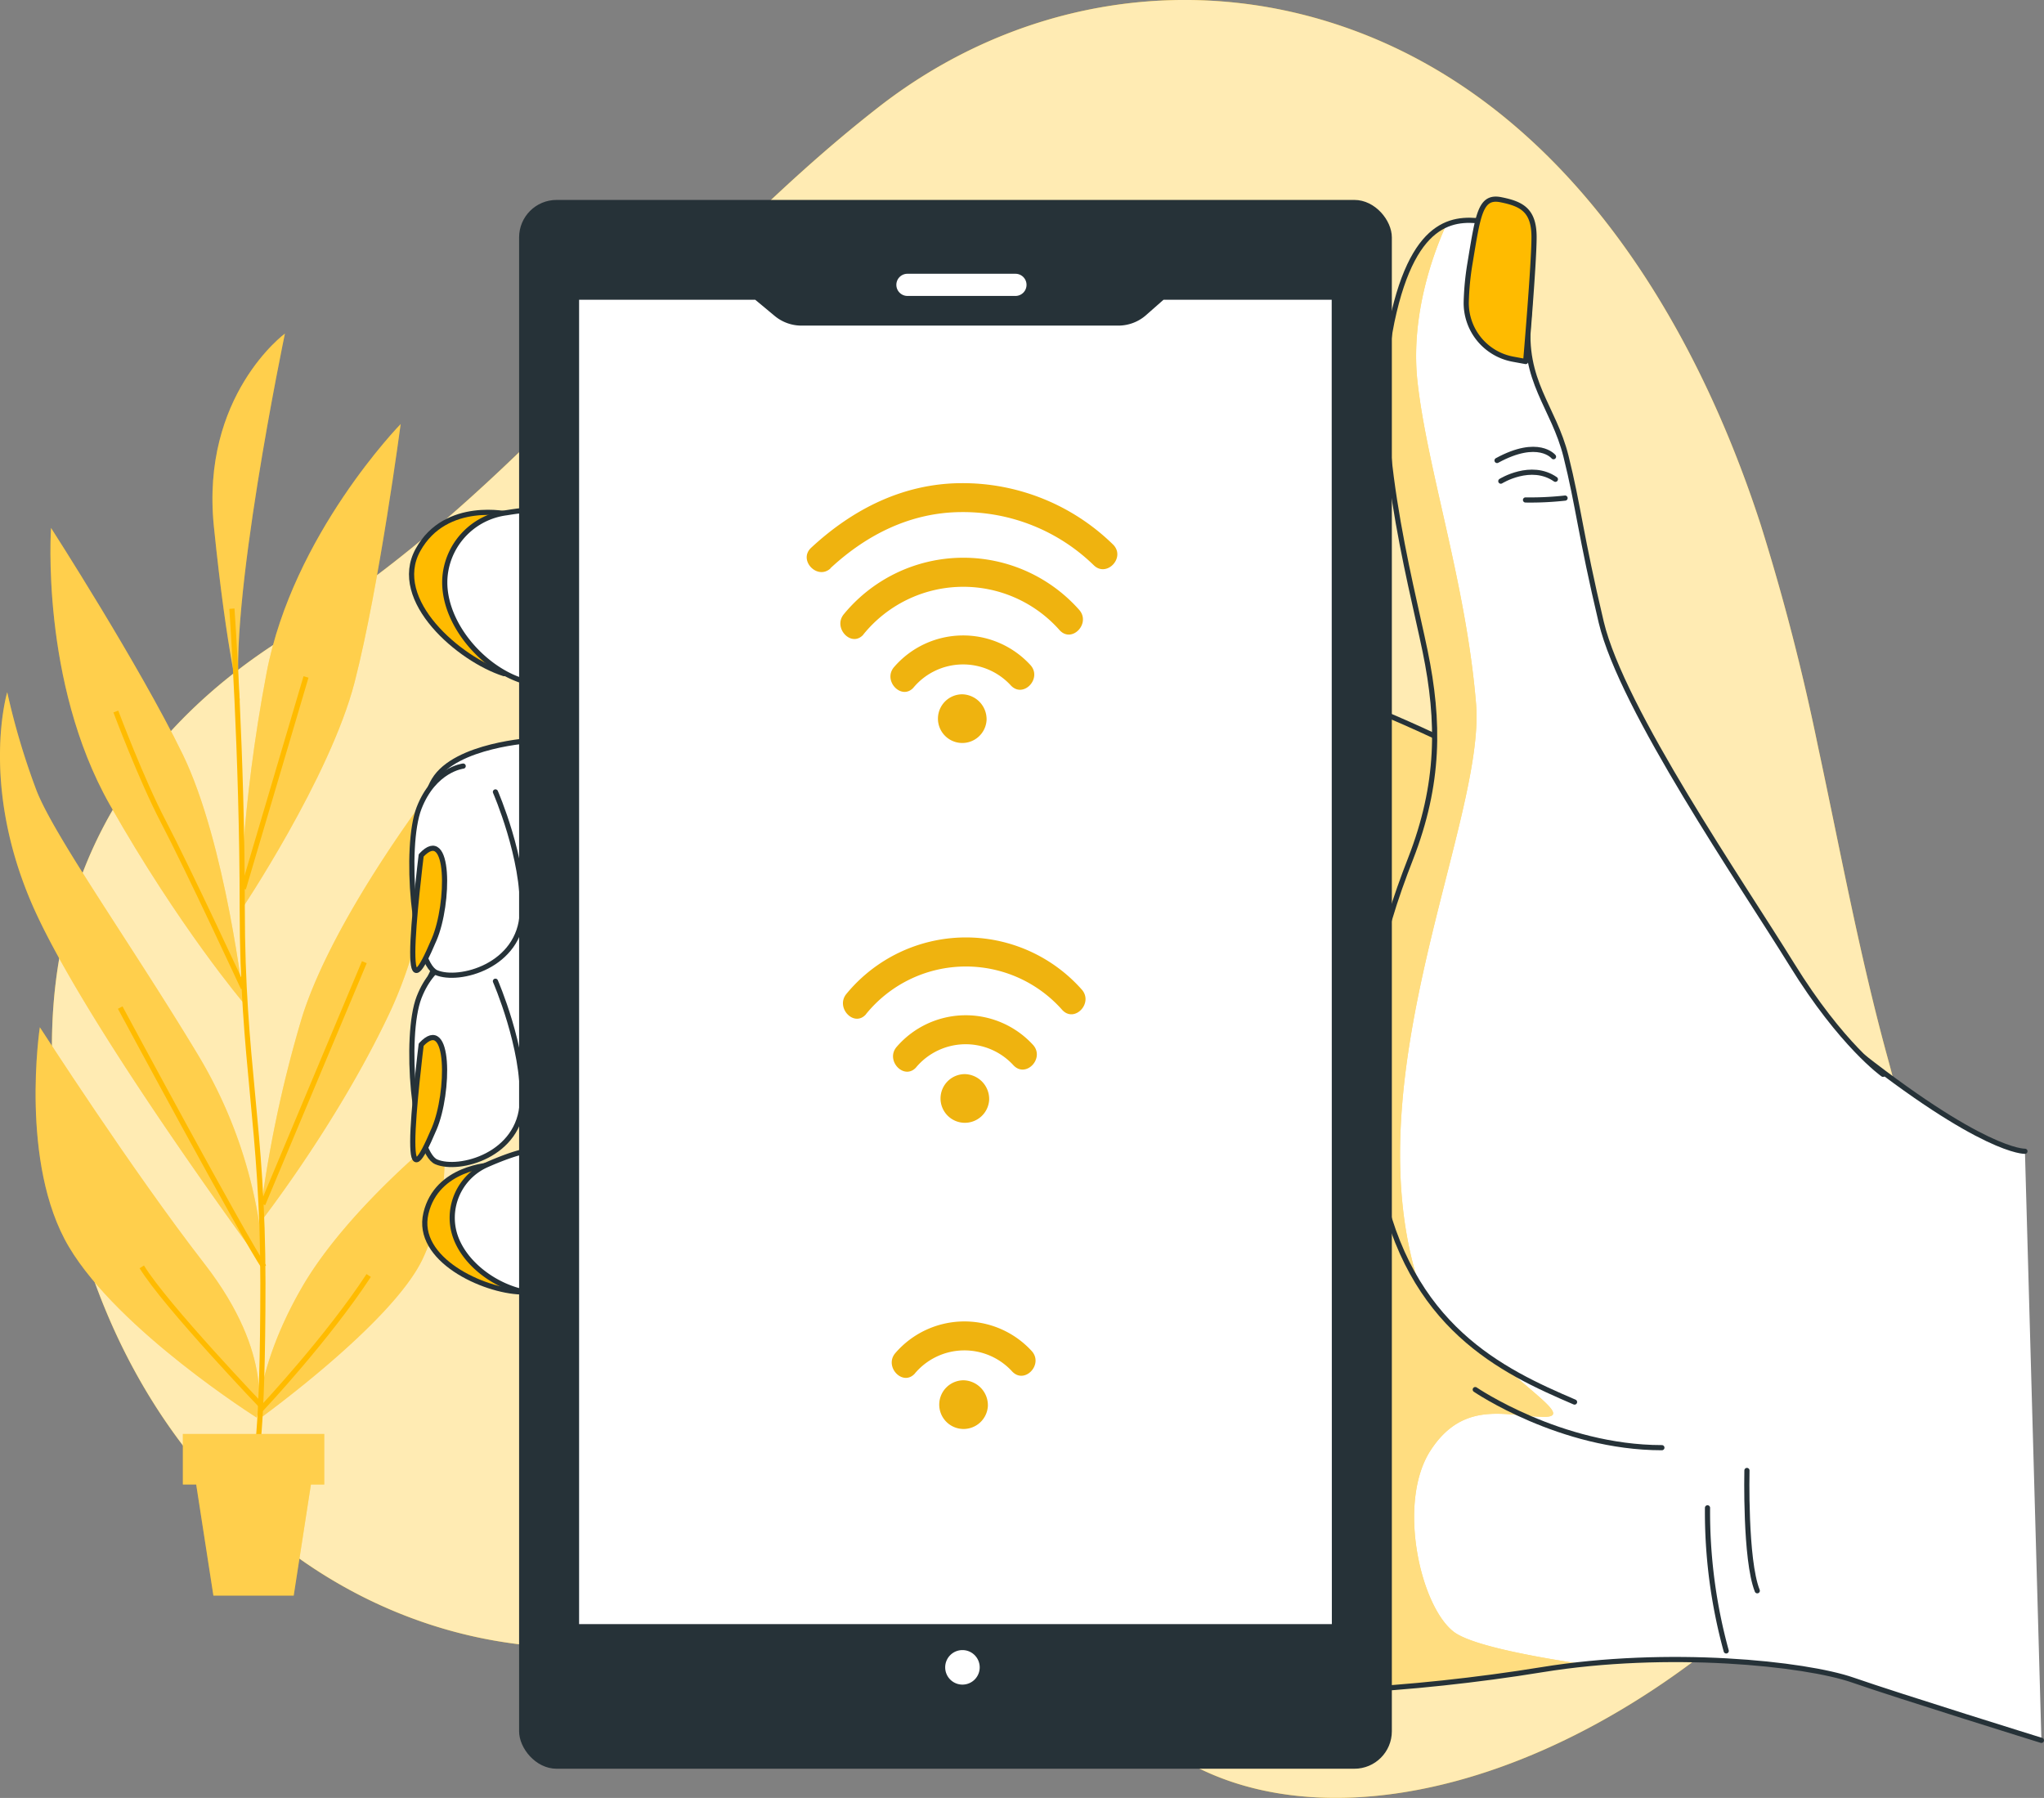
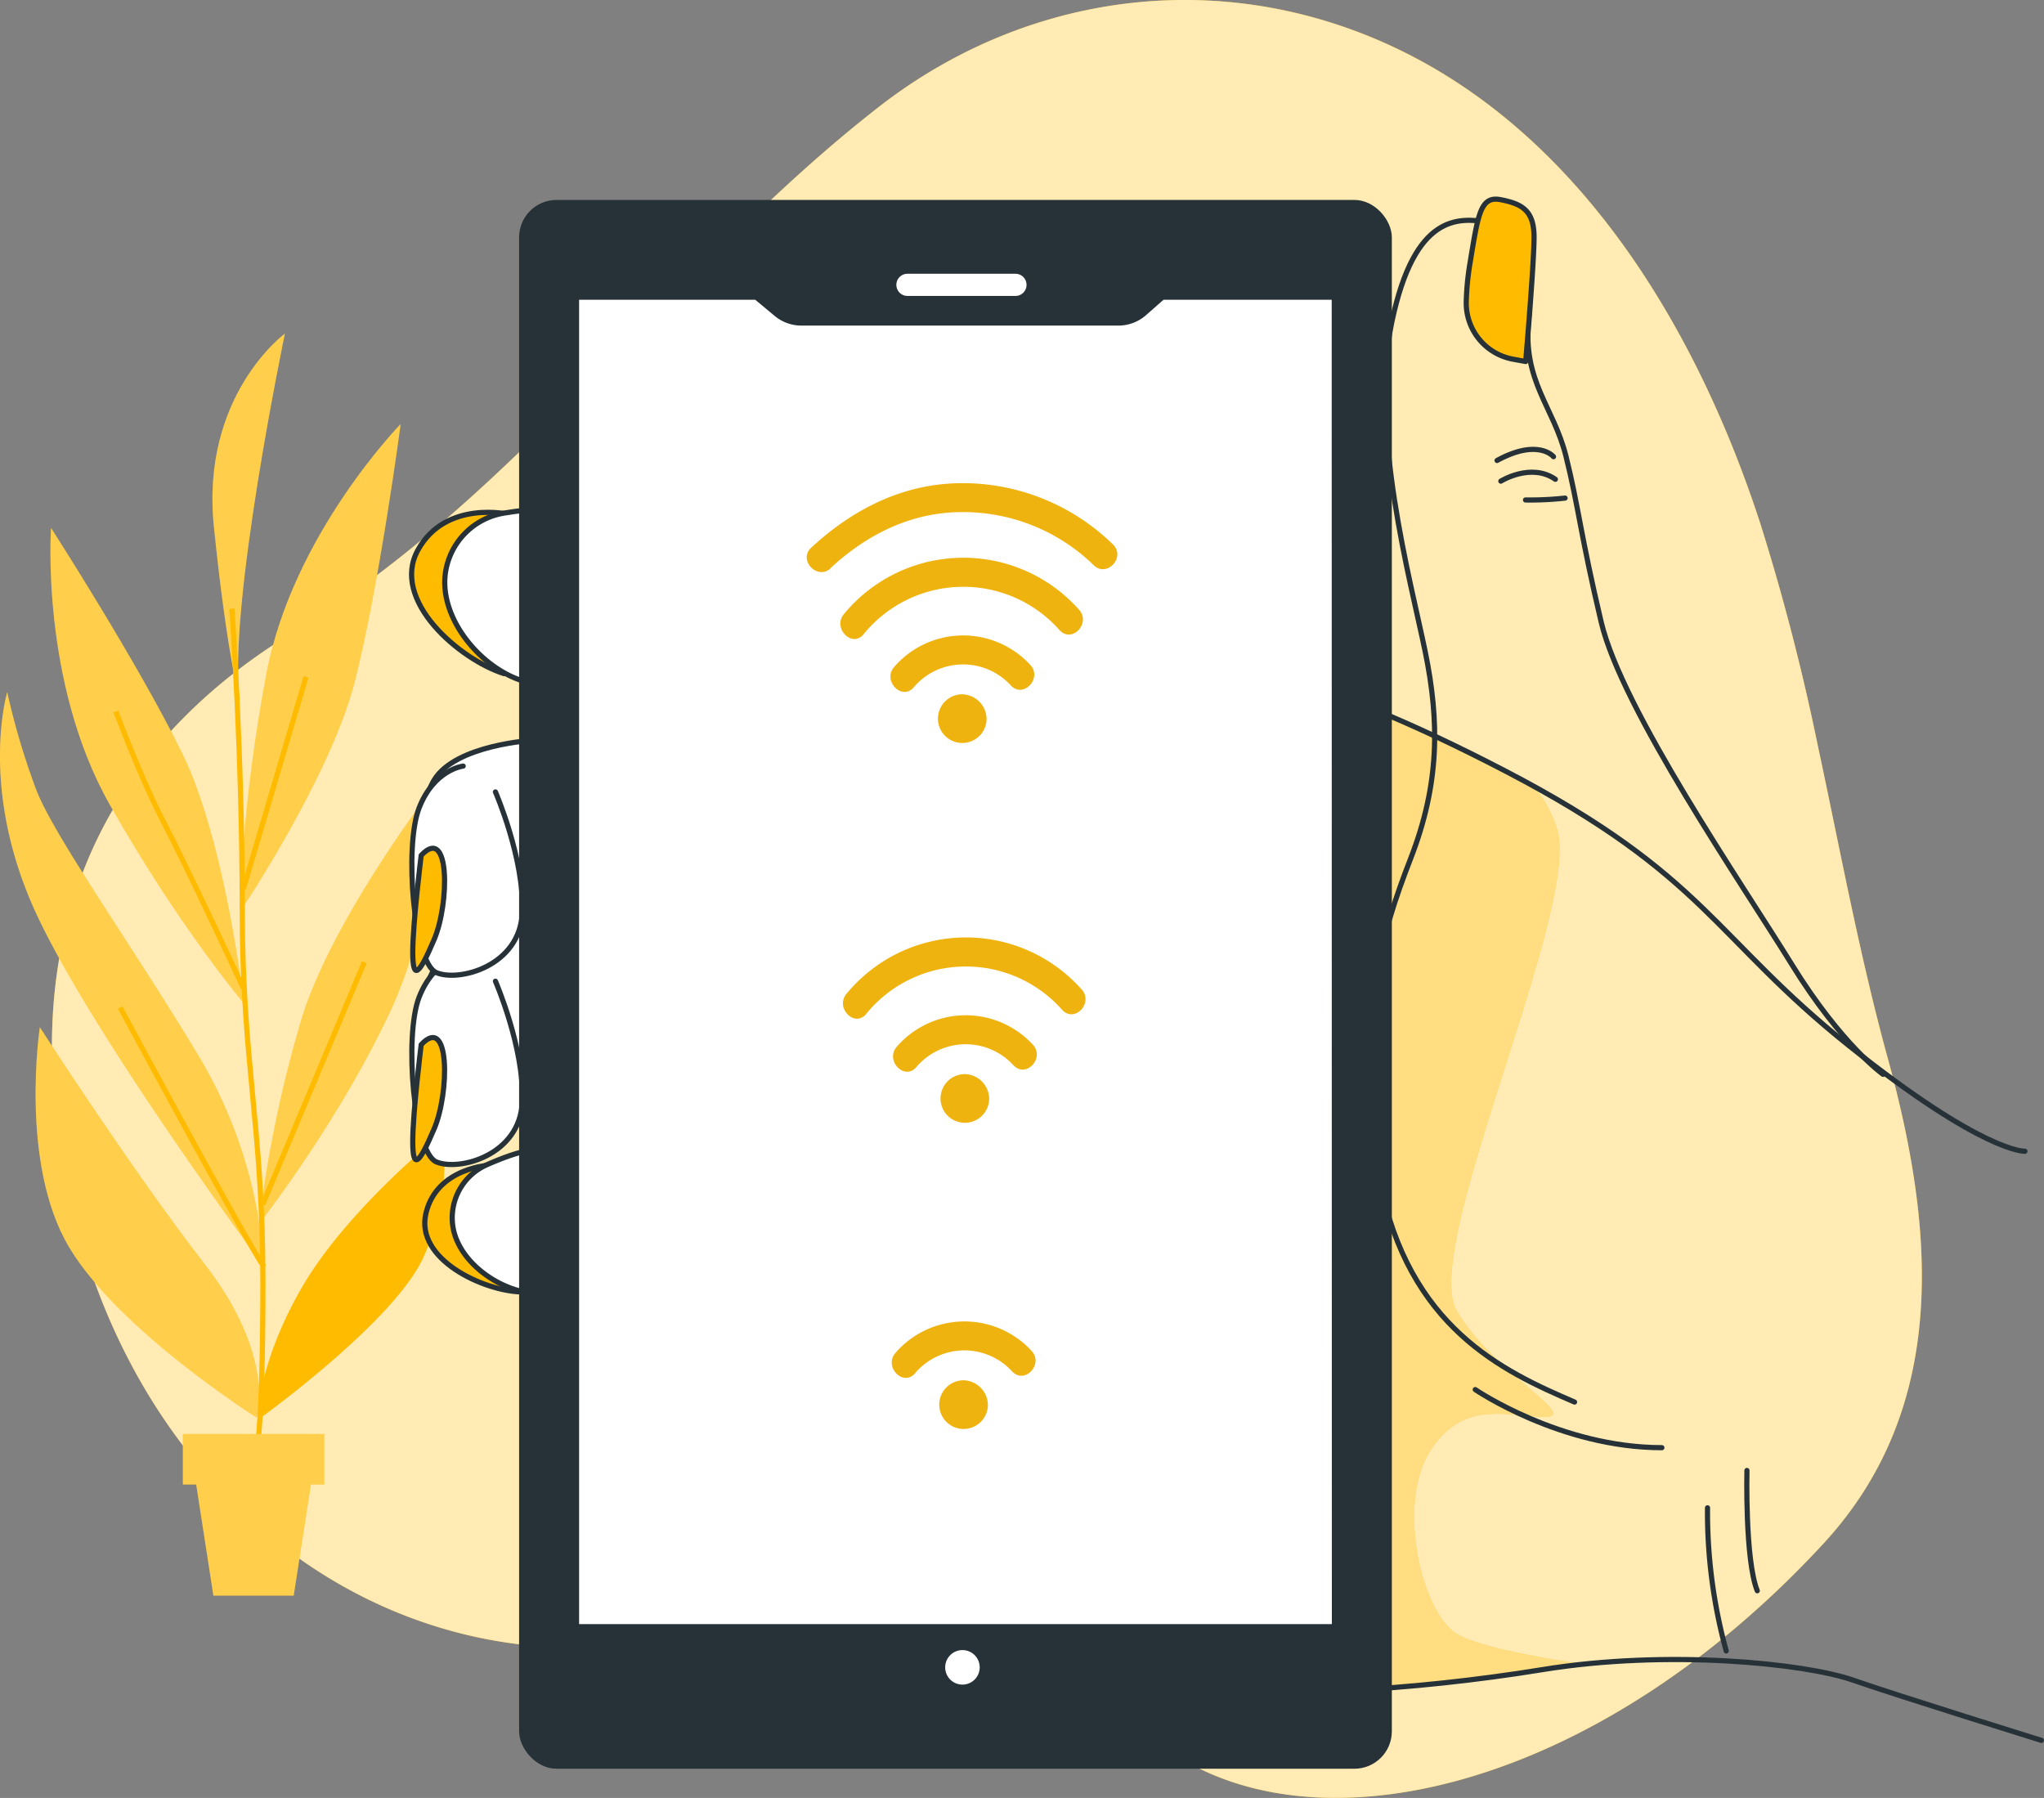
<svg xmlns="http://www.w3.org/2000/svg" viewBox="0 0 395.57 347.93">
  <rect x="0" y="0" width="395.57" height="347.93" fill="#808080" stroke="none" />
  <defs>
    <style>.cls-1,.cls-3,.cls-5,.cls-7,.cls-9{fill:#fff;}.cls-1,.cls-10,.cls-11,.cls-13{stroke:#263238;}.cls-1,.cls-10,.cls-11{stroke-linecap:round;stroke-linejoin:round;}.cls-11,.cls-2{fill:#fb0;}.cls-3{opacity:0.7;}.cls-4,.cls-7{opacity:0.3;}.cls-10,.cls-6{fill:none;}.cls-6{stroke:#fb0;}.cls-13,.cls-6{stroke-miterlimit:10;}.cls-8{clip-path:url(#clip-path);}.cls-9{opacity:0.5;}.cls-12{clip-path:url(#clip-path-2);}.cls-13{fill:#263238;}.cls-14{fill:#efb30f;}</style>
    <clipPath id="clip-path" transform="translate(-49.12 -77.21)">
      <path id="_Clipping_Path_" data-name="&lt;Clipping Path&gt;" class="cls-1" d="M441,300s-8,.4-34.11-20.47-27.7-32.91-66.23-53-57-22.07-58.2-17.66-.4,189.45,4.42,193.46,36.12,2,60.6-2,51-1.2,60.21,2S444.19,414,444.19,414" />
    </clipPath>
    <clipPath id="clip-path-2" transform="translate(-49.12 -77.21)">
-       <path id="_Clipping_Path_2" data-name="&lt;Clipping Path&gt;" class="cls-1" d="M413.54,285.11s-8-5.62-17.66-21.27S363,214.47,359,197.61s-4.41-22.47-6.82-32.11-8.43-14.45-7.22-26.49-2.41-18.06-8-18.86-14.05-1.61-18.46,19.26,3.61,50.17,6.42,63.82,2.81,25.69-2.81,40.14-11.64,33.71-6,62.21,23.68,36.93,37.73,42.95" />
-     </clipPath>
+       </clipPath>
  </defs>
  <title>offline</title>
  <g id="Background_Simple" data-name="Background Simple">
    <path class="cls-2" d="M400.89,221.37a433.47,433.47,0,0,0-11-42.53c-13.12-40.53-38.39-81.79-80.6-96.4-31.15-10.79-64.41-4.54-90.12,15.48C178.88,129.31,150,172.69,105.69,199.68c-37,22.54-55.78,59.84-42,113.44s56.46,85.59,102.41,82.77c38.21-2.34,78.29,1.93,111.78,21.76,29.93,17.72,81.86,4,124.09-41.69,24.6-26.63,21.43-61.25,12.54-93.75C409,262.18,405.25,241.7,400.89,221.37Z" transform="translate(-49.12 -77.21)" />
    <path class="cls-3" d="M400.89,221.37a433.47,433.47,0,0,0-11-42.53c-13.12-40.53-38.39-81.79-80.6-96.4-31.15-10.79-64.41-4.54-90.12,15.48C178.88,129.31,150,172.69,105.69,199.68c-37,22.54-55.78,59.84-42,113.44s56.46,85.59,102.41,82.77c38.21-2.34,78.29,1.93,111.78,21.76,29.93,17.72,81.86,4,124.09-41.69,24.6-26.63,21.43-61.25,12.54-93.75C409,262.18,405.25,241.7,400.89,221.37Z" transform="translate(-49.12 -77.21)" />
  </g>
  <g id="Plants">
    <path class="cls-2" d="M134.83,296.41s-18.46,14.66-27.28,29.93S99,352,99,352s26-18.63,31.93-31.2A45.12,45.12,0,0,0,134.83,296.41Z" transform="translate(-49.12 -77.21)" />
    <path class="cls-2" d="M56.83,276s-4,26.32,5.64,42.52S98.8,351.54,98.8,351.54s3.83-11.82-10.13-29.79S56.83,276,56.83,276Z" transform="translate(-49.12 -77.21)" />
    <path class="cls-2" d="M100.2,322.36a90.19,90.19,0,0,0-12.82-41.11c-12.57-20.87-27.63-42-31.17-51a139.61,139.61,0,0,1-5.69-19.08s-5.24,17.35,4.55,40.44S100.2,322.36,100.2,322.36Z" transform="translate(-49.12 -77.21)" />
    <path class="cls-2" d="M99.25,314.05s14.84-18.88,25.09-40.46,8.61-44,8.61-44S113.71,254.55,107.59,274A238.08,238.08,0,0,0,99.25,314.05Z" transform="translate(-49.12 -77.21)" />
    <path class="cls-2" d="M96.32,271.38s-3.49-31-11.85-48.21S59,179.38,59,179.38s-2.1,29.77,11.35,53.52S96.32,271.38,96.32,271.38Z" transform="translate(-49.12 -77.21)" />
    <path class="cls-2" d="M95.62,253.57s17.4-25.9,22.15-44.43,8.89-49.87,8.89-49.87-20.85,21.34-25.95,48.15S95.62,253.57,95.62,253.57Z" transform="translate(-49.12 -77.21)" />
    <path class="cls-2" d="M104.26,141.76s-16.33,12-13.75,37.32,5.06,33.81,5.06,33.81C93,195.59,104.26,141.76,104.26,141.76Z" transform="translate(-49.12 -77.21)" />
    <g class="cls-4">
-       <path class="cls-5" d="M134.83,296.41s-18.46,14.66-27.28,29.93S99,352,99,352s26-18.63,31.93-31.2A45.12,45.12,0,0,0,134.83,296.41Z" transform="translate(-49.12 -77.21)" />
      <path class="cls-5" d="M56.83,276s-4,26.32,5.64,42.52S98.8,351.54,98.8,351.54s3.83-11.82-10.13-29.79S56.83,276,56.83,276Z" transform="translate(-49.12 -77.21)" />
      <path class="cls-5" d="M100.2,322.36a90.19,90.19,0,0,0-12.82-41.11c-12.57-20.87-27.63-42-31.17-51a139.61,139.61,0,0,1-5.69-19.08s-5.24,17.35,4.55,40.44S100.2,322.36,100.2,322.36Z" transform="translate(-49.12 -77.21)" />
      <path class="cls-5" d="M99.25,314.05s14.84-18.88,25.09-40.46,8.61-44,8.61-44S113.71,254.55,107.59,274A238.08,238.08,0,0,0,99.25,314.05Z" transform="translate(-49.12 -77.21)" />
      <path class="cls-5" d="M96.32,271.38s-3.49-31-11.85-48.21S59,179.38,59,179.38s-2.1,29.77,11.35,53.52S96.32,271.38,96.32,271.38Z" transform="translate(-49.12 -77.21)" />
      <path class="cls-5" d="M95.62,253.57s17.4-25.9,22.15-44.43,8.89-49.87,8.89-49.87-20.85,21.34-25.95,48.15S95.62,253.57,95.62,253.57Z" transform="translate(-49.12 -77.21)" />
      <path class="cls-5" d="M104.26,141.76s-16.33,12-13.75,37.32,5.06,33.81,5.06,33.81C93,195.59,104.26,141.76,104.26,141.76Z" transform="translate(-49.12 -77.21)" />
    </g>
    <path class="cls-6" d="M98.5,360s1.5-4,1.5-34.5S96,283,96,253s-2-58-2-58" transform="translate(-49.12 -77.21)" />
    <path class="cls-6" d="M96.22,268.43S85.34,245,80.74,236.23c-4.26-8.13-9.2-21.33-9.2-21.33" transform="translate(-49.12 -77.21)" />
    <path class="cls-6" d="M72.38,272.19s24.28,45.16,27.82,50.17" transform="translate(-49.12 -77.21)" />
    <line class="cls-6" x1="50.86" y1="233.03" x2="70.51" y2="186.2" />
-     <path class="cls-6" d="M76.56,322.37c4.6,7.52,23.42,27.18,23.42,27.18s12.54-13.38,20.49-25.51" transform="translate(-49.12 -77.21)" />
    <line class="cls-6" x1="47.1" y1="171.98" x2="59.22" y2="131" />
    <polygon class="cls-2" points="62.75 277.5 35.39 277.5 35.39 287.28 37.97 287.28 41.3 308.78 56.84 308.78 60.17 287.28 62.75 287.28 62.75 277.5" />
    <polygon class="cls-7" points="62.75 277.5 35.39 277.5 35.39 287.28 37.97 287.28 41.3 308.78 56.84 308.78 60.17 287.28 62.75 287.28 62.75 277.5" />
  </g>
  <g id="Device">
    <path id="_Path_" data-name="&lt;Path&gt;" class="cls-1" d="M152.27,257.1s-15,.83-19.14,7.7,1.25,13.94,9.15,16.86,10.62,1.66,11.66-.21S152.27,257.1,152.27,257.1Z" transform="translate(-49.12 -77.21)" />
-     <path id="_Clipping_Path_3" data-name="&lt;Clipping Path&gt;" class="cls-5" d="M441,300s-8,.4-34.11-20.47-27.7-32.91-66.23-53-57-22.07-58.2-17.66-.4,189.45,4.42,193.46,36.12,2,60.6-2,51-1.2,60.21,2S444.19,414,444.19,414" transform="translate(-49.12 -77.21)" />
    <g class="cls-8">
      <path class="cls-2" d="M330.47,393c-6.51-5-11-25.07-4.51-35.09s15-6.52,22.06-6.52-10-8.52-17-20.56,23.57-76.7,19.56-92.75a24.8,24.8,0,0,0-4.58-8.68c-1.69-.93-3.45-1.88-5.31-2.85-38.53-20.07-57-22.07-58.2-17.66s-.4,189.45,4.42,193.46,36.12,2,60.6-2c2.69-.44,5.39-.79,8.1-1.07C345.24,397.72,333.82,395.54,330.47,393Z" transform="translate(-49.12 -77.21)" />
      <path class="cls-9" d="M330.47,393c-6.51-5-11-25.07-4.51-35.09s15-6.52,22.06-6.52-10-8.52-17-20.56,23.57-76.7,19.56-92.75a24.8,24.8,0,0,0-4.58-8.68c-1.69-.93-3.45-1.88-5.31-2.85-38.53-20.07-57-22.07-58.2-17.66s-.4,189.45,4.42,193.46,36.12,2,60.6-2c2.69-.44,5.39-.79,8.1-1.07C345.24,397.72,333.82,395.54,330.47,393Z" transform="translate(-49.12 -77.21)" />
    </g>
    <path id="_Clipping_Path_4" data-name="&lt;Clipping Path&gt;" class="cls-10" d="M441,300s-8,.4-34.11-20.47-27.7-32.91-66.23-53-57-22.07-58.2-17.66-.4,189.45,4.42,193.46,36.12,2,60.6-2,51-1.2,60.21,2S444.19,414,444.19,414" transform="translate(-49.12 -77.21)" />
    <path id="_Path_2" data-name="&lt;Path&gt;" class="cls-11" d="M147.7,176.76s-12.28-2.91-17.69,6.87,8.11,21.23,16.65,23.94Z" transform="translate(-49.12 -77.21)" />
    <path id="_Path_3" data-name="&lt;Path&gt;" class="cls-1" d="M154.77,177.18c-.09-2.14-6.54-.9-7.68-.74a13.7,13.7,0,0,0-11.79,11.79c-1.17,9,7.38,18.89,15.89,21l4.82,1.21S154.77,177.21,154.77,177.18Z" transform="translate(-49.12 -77.21)" />
    <path id="_Path_4" data-name="&lt;Path&gt;" class="cls-11" d="M144,302.68s-10.33.41-12.45,9.32,11.08,15,18.41,15.22Z" transform="translate(-49.12 -77.21)" />
    <path id="_Path_5" data-name="&lt;Path&gt;" class="cls-1" d="M152.69,300.39c-.54-1.67-8.37,1.79-9.24,2.17a11.22,11.22,0,0,0-6.7,11.9c1.06,7.38,10,13.28,17.16,13.09l4.07-.11S152.7,300.41,152.69,300.39Z" transform="translate(-49.12 -77.21)" />
    <path id="_Path_6" data-name="&lt;Path&gt;" class="cls-1" d="M152.27,220.47s-15,.83-19.14,7.7,1.25,13.94,9.15,16.86,10.62,1.66,11.66-.21S152.27,220.47,152.27,220.47Z" transform="translate(-49.12 -77.21)" />
    <path id="_Path_7" data-name="&lt;Path&gt;" class="cls-1" d="M145,267.09s5.62,12.9,5.2,23.31-12.28,13.52-16.65,11.65-6.24-24.35-3.33-31.84,8.54-8.12,8.54-8.12" transform="translate(-49.12 -77.21)" />
    <path id="_Path_8" data-name="&lt;Path&gt;" class="cls-11" d="M130.63,279.37S129,292.48,129,298.1s1.24,4.37,4.16-2.5S136.25,273.33,130.63,279.37Z" transform="translate(-49.12 -77.21)" />
    <path id="_Path_9" data-name="&lt;Path&gt;" class="cls-1" d="M145,230.46s5.62,12.9,5.2,23.31-12.28,13.53-16.65,11.65-6.24-24.35-3.33-31.84,8.54-8.12,8.54-8.12" transform="translate(-49.12 -77.21)" />
    <path id="_Path_10" data-name="&lt;Path&gt;" class="cls-11" d="M130.63,242.74S129,255.85,129,261.47s1.24,4.37,4.16-2.5S136.25,236.7,130.63,242.74Z" transform="translate(-49.12 -77.21)" />
    <path id="_Path_11" data-name="&lt;Path&gt;" class="cls-10" d="M383.19,396.69A101.55,101.55,0,0,1,379.57,369" transform="translate(-49.12 -77.21)" />
    <path id="_Path_12" data-name="&lt;Path&gt;" class="cls-10" d="M387.2,361.77s-.4,17.26,2,23.28" transform="translate(-49.12 -77.21)" />
    <path id="_Path_13" data-name="&lt;Path&gt;" class="cls-10" d="M334.62,346.12s16.46,11.24,36.12,11.24" transform="translate(-49.12 -77.21)" />
-     <path id="_Clipping_Path_5" data-name="&lt;Clipping Path&gt;" class="cls-5" d="M413.54,285.11s-8-5.62-17.66-21.27S363,214.47,359,197.61s-4.41-22.47-6.82-32.11-8.43-14.45-7.22-26.49-2.41-18.06-8-18.86-14.05-1.61-18.46,19.26,3.61,50.17,6.42,63.82,2.81,25.69-2.81,40.14-11.64,33.71-6,62.21,23.68,36.93,37.73,42.95" transform="translate(-49.12 -77.21)" />
    <g class="cls-12">
      <path class="cls-2" d="M334.78,213.42c-1.89-23.12-9.44-45.31-11.33-62.3-1.47-13.27,3.39-25.67,5.59-30.47-4,1.67-8,6.43-10.62,18.76-4.42,20.87,3.61,50.17,6.42,63.82s2.81,25.69-2.81,40.14-11.64,33.71-6,62.21a59,59,0,0,0,7.76,20.36C310.67,285.85,336.62,236,334.78,213.42Z" transform="translate(-49.12 -77.21)" />
      <path class="cls-9" d="M334.78,213.42c-1.89-23.12-9.44-45.31-11.33-62.3-1.47-13.27,3.39-25.67,5.59-30.47-4,1.67-8,6.43-10.62,18.76-4.42,20.87,3.61,50.17,6.42,63.82s2.81,25.69-2.81,40.14-11.64,33.71-6,62.21a59,59,0,0,0,7.76,20.36C310.67,285.85,336.62,236,334.78,213.42Z" transform="translate(-49.12 -77.21)" />
    </g>
    <path id="_Clipping_Path_6" data-name="&lt;Clipping Path&gt;" class="cls-10" d="M413.54,285.11s-8-5.62-17.66-21.27S363,214.47,359,197.61s-4.41-22.47-6.82-32.11-8.43-14.45-7.22-26.49-2.41-18.06-8-18.86-14.05-1.61-18.46,19.26,3.61,50.17,6.42,63.82,2.81,25.69-2.81,40.14-11.64,33.71-6,62.21,23.68,36.93,37.73,42.95" transform="translate(-49.12 -77.21)" />
    <path class="cls-10" d="M349.77,165.59s-2.92-3.64-10.93.73" transform="translate(-49.12 -77.21)" />
    <path class="cls-10" d="M339.57,170.32s5.83-3.64,10.56-.36" transform="translate(-49.12 -77.21)" />
    <path class="cls-10" d="M352,173.6a61.33,61.33,0,0,1-7.65.36" transform="translate(-49.12 -77.21)" />
    <path id="_Path_14" data-name="&lt;Path&gt;" class="cls-11" d="M344.38,147.17l-2.5-.46a11.05,11.05,0,0,1-9-11.15,53.15,53.15,0,0,1,.7-7.26c1.6-9.63,2-13.24,6-12.44s6.42,2,6.42,7.23S344.38,147.17,344.38,147.17Z" transform="translate(-49.12 -77.21)" />
    <rect id="_Rectangle_" data-name="&lt;Rectangle&gt;" class="cls-13" x="100.96" y="39.19" width="167.9" height="302.59" rx="6.75" ry="6.75" />
    <path class="cls-5" d="M245.64,134.48h-20.9a2.15,2.15,0,0,1-2.15-2.15h0a2.14,2.14,0,0,1,2.15-2.14h20.9a2.14,2.14,0,0,1,2.14,2.14h0A2.14,2.14,0,0,1,245.64,134.48Z" transform="translate(-49.12 -77.21)" />
    <path id="_Path_15" data-name="&lt;Path&gt;" class="cls-1" d="M307.37,392H160.69V134.72h34.77l3.91,3.25a7.6,7.6,0,0,0,4.86,1.75h61.34a7.63,7.63,0,0,0,5-1.89l3.53-3.11h33.24Z" transform="translate(-49.12 -77.21)" />
    <path class="cls-5" d="M238.72,399.87a3.34,3.34,0,1,0-3.34,3.34A3.34,3.34,0,0,0,238.72,399.87Z" transform="translate(-49.12 -77.21)" />
    <path class="cls-14" d="M240.05,216.57a4.71,4.71,0,1,1-4.7-5A4.83,4.83,0,0,1,240.05,216.57Z" transform="translate(-49.12 -77.21)" />
    <path class="cls-14" d="M225.92,210.25a12.53,12.53,0,0,1,18.84-.38c2.42,2.55,6.15-1.42,3.74-4a17.66,17.66,0,0,0-26.32.39c-2.33,2.63,1.41,6.59,3.74,4Z" transform="translate(-49.12 -77.21)" />
    <path class="cls-14" d="M209.83,187.17c7.11-6.6,15.62-10.77,25.17-10.86a36.25,36.25,0,0,1,25.79,10.28c2.5,2.45,6.24-1.51,3.74-4A41.6,41.6,0,0,0,235,170.71c-11,.1-20.73,4.92-28.9,12.5-2.57,2.38,1.19,6.32,3.74,4Z" transform="translate(-49.12 -77.21)" />
    <path class="cls-14" d="M216.2,200a24.88,24.88,0,0,1,38-.82c2.39,2.57,6.12-1.39,3.73-4a29.95,29.95,0,0,0-45.46.83c-2.29,2.66,1.44,6.62,3.74,4Z" transform="translate(-49.12 -77.21)" />
    <path class="cls-14" d="M240.55,290.07a4.71,4.71,0,1,1-4.7-5A4.83,4.83,0,0,1,240.55,290.07Z" transform="translate(-49.12 -77.21)" />
    <path class="cls-14" d="M226.42,283.75a12.53,12.53,0,0,1,18.84-.38c2.42,2.55,6.15-1.42,3.74-4a17.66,17.66,0,0,0-26.32.39c-2.33,2.63,1.41,6.59,3.74,4Z" transform="translate(-49.12 -77.21)" />
    <path class="cls-14" d="M216.7,273.48a24.88,24.88,0,0,1,38-.82c2.39,2.57,6.12-1.39,3.73-4a29.95,29.95,0,0,0-45.46.83c-2.29,2.66,1.44,6.62,3.74,4Z" transform="translate(-49.12 -77.21)" />
    <path class="cls-14" d="M240.3,349.32a4.71,4.71,0,1,1-4.7-5A4.83,4.83,0,0,1,240.3,349.32Z" transform="translate(-49.12 -77.21)" />
    <path class="cls-14" d="M226.17,343a12.52,12.52,0,0,1,18.84-.38c2.42,2.55,6.15-1.42,3.74-4a17.66,17.66,0,0,0-26.32.39c-2.33,2.63,1.41,6.59,3.74,4Z" transform="translate(-49.12 -77.21)" />
  </g>
</svg>